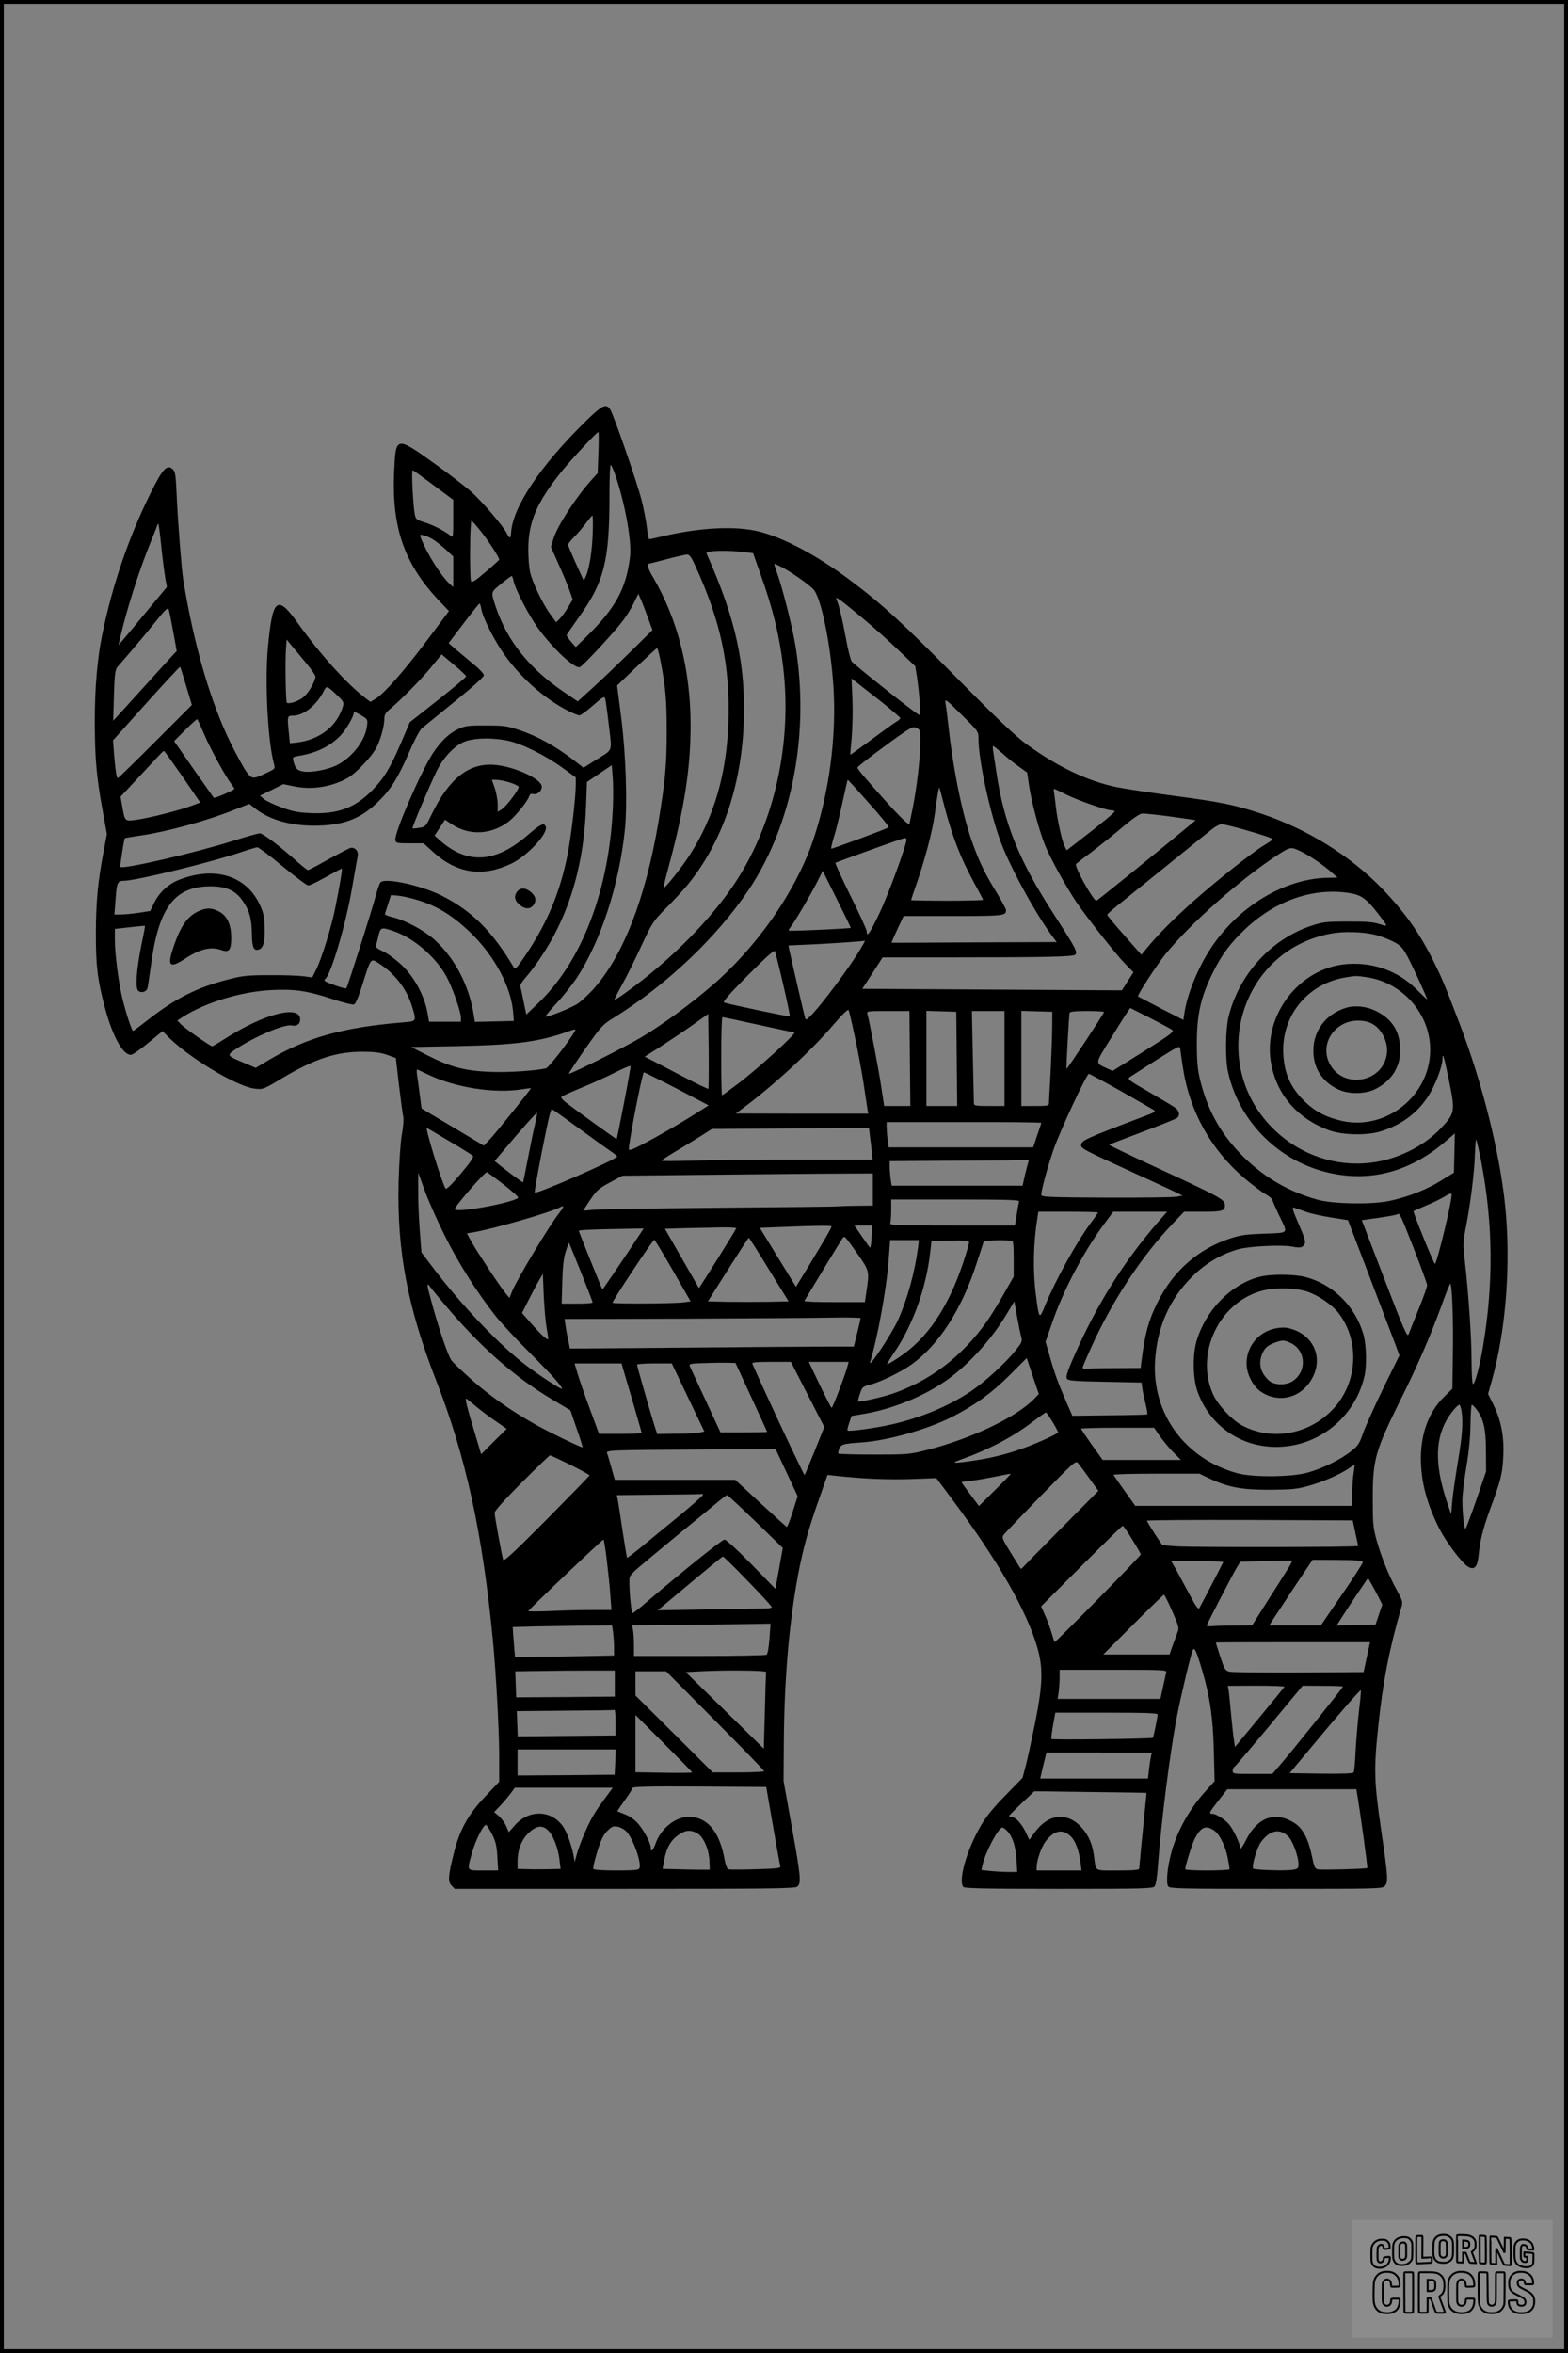
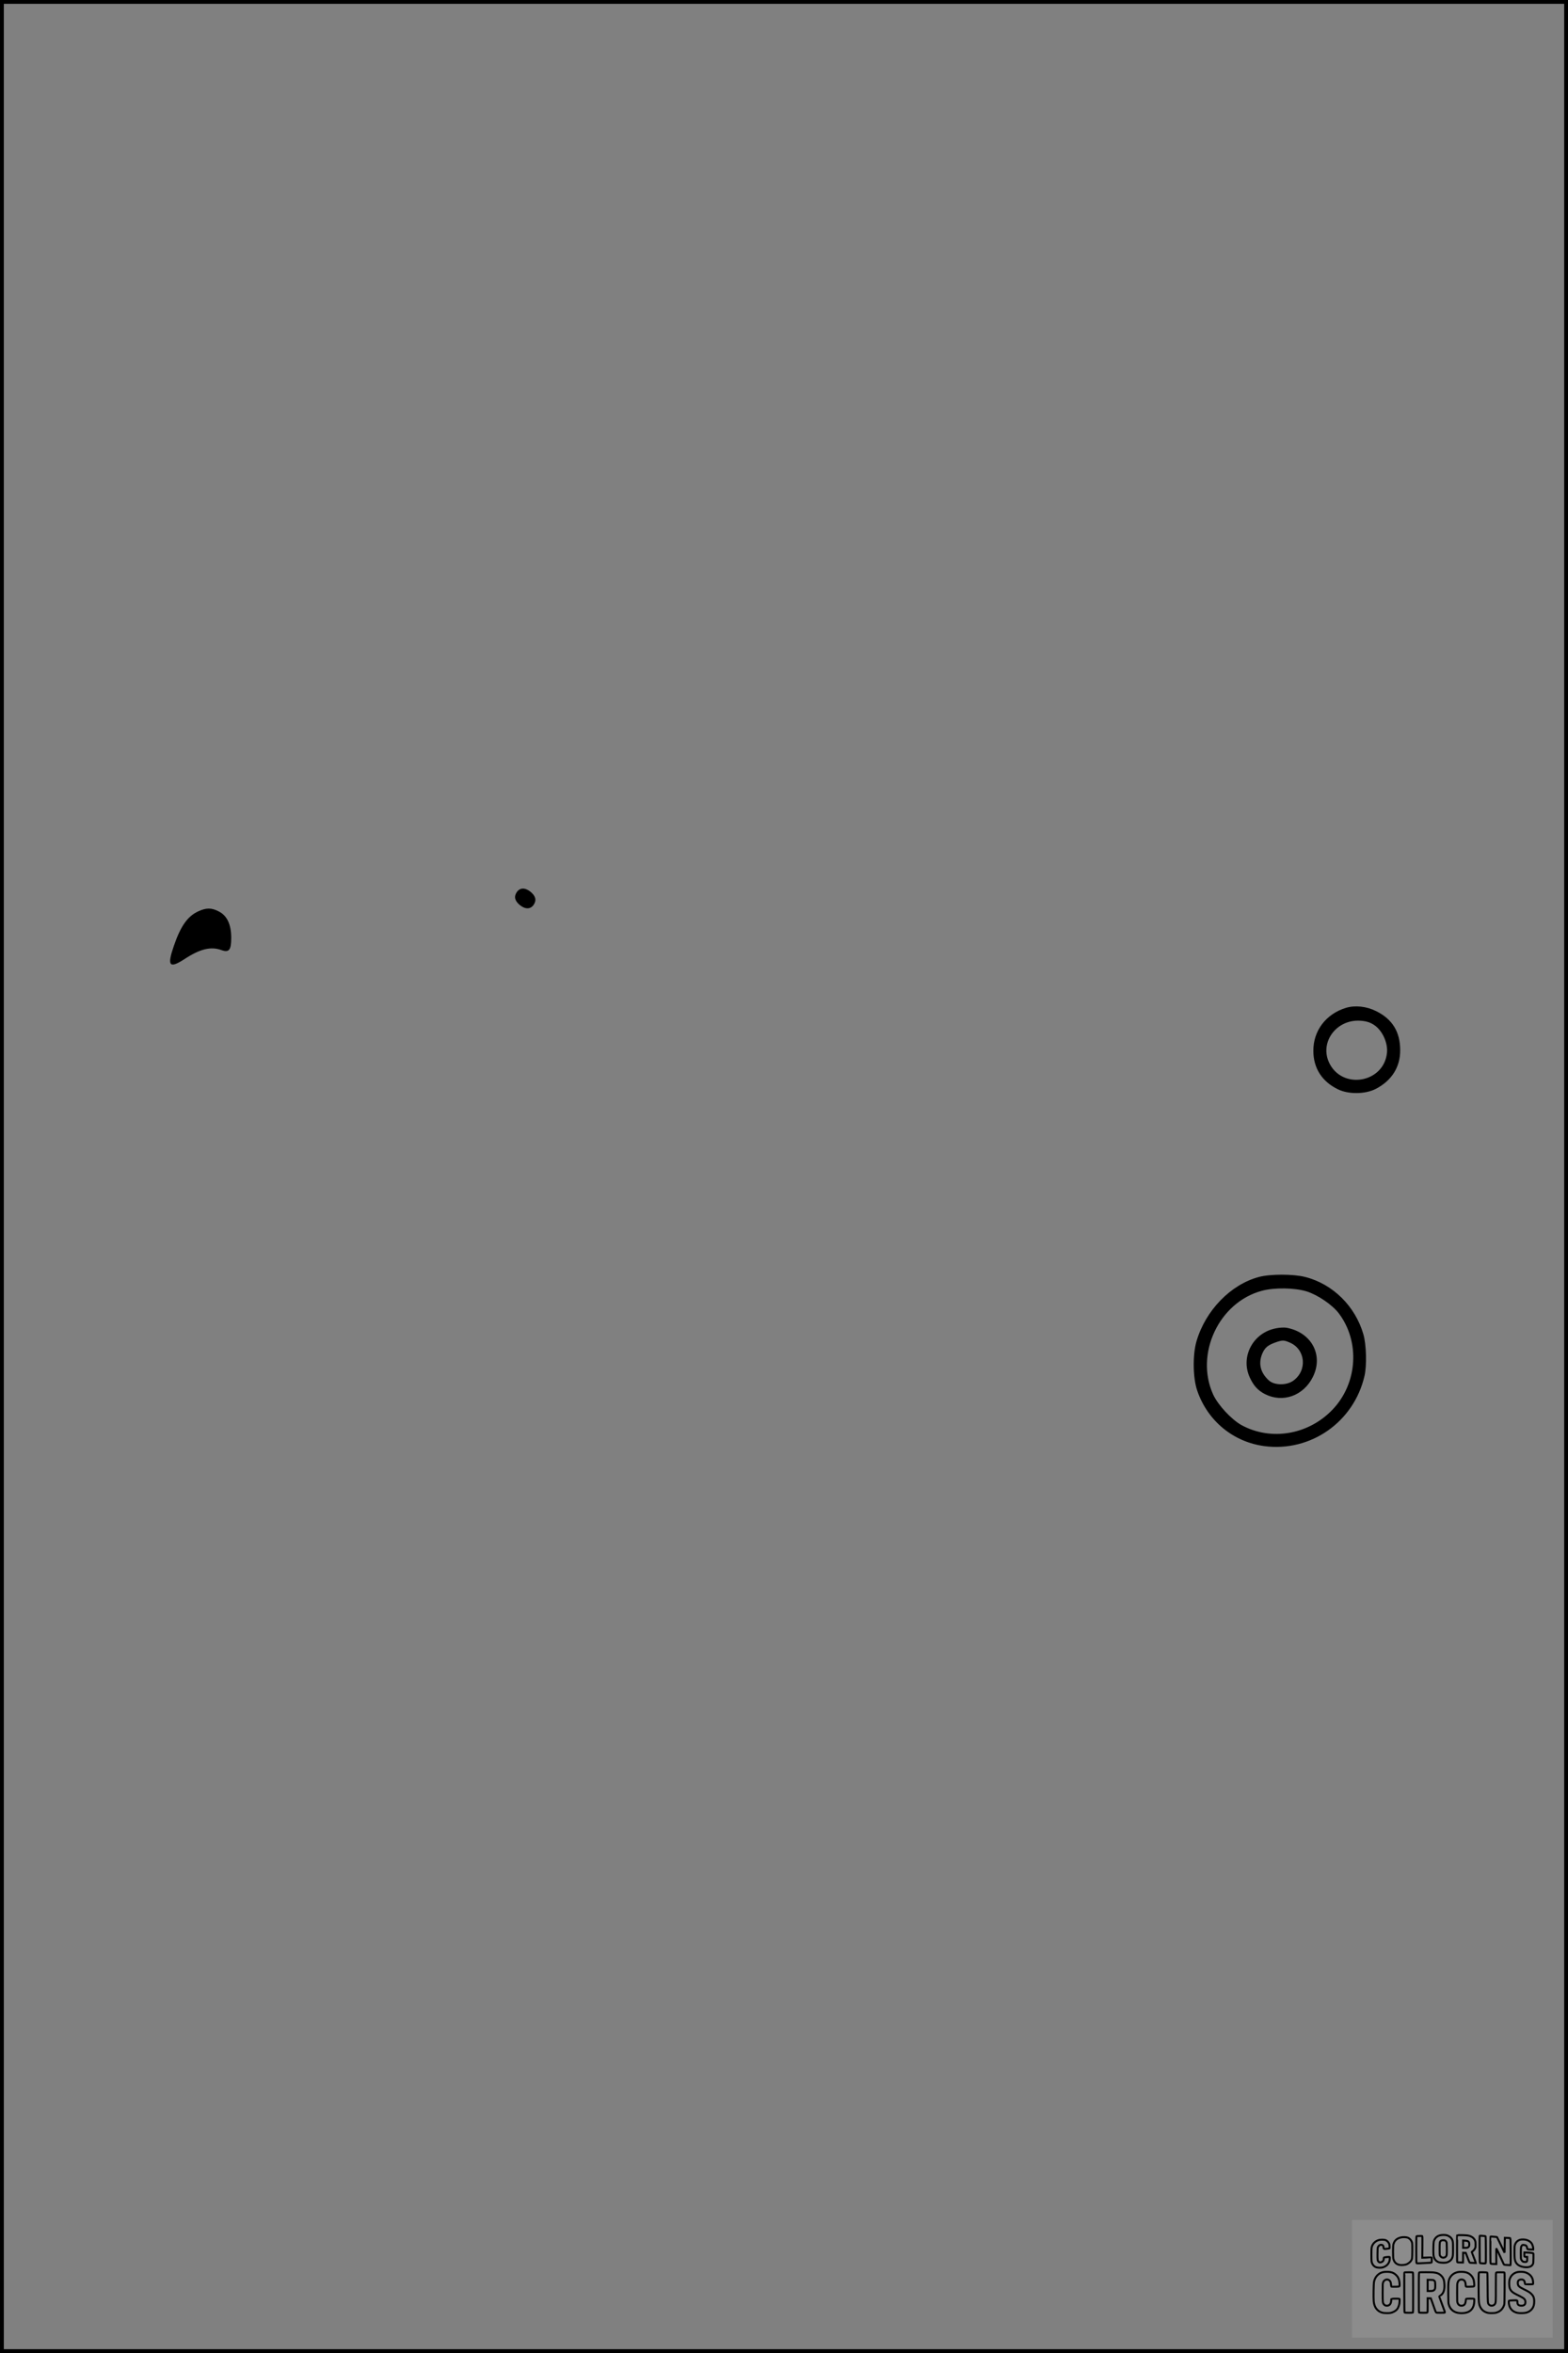
<svg xmlns="http://www.w3.org/2000/svg" version="1.0" width="1024pt" height="1536pt" viewBox="0 0 1024 1536" preserveAspectRatio="xMidYMid meet">
  <rect x="0" y="0" width="1024" height="1536" fill="#808080" stroke="none" />
  <g transform="translate(0.00 0.00) scale(1)">
    <g transform="translate(0,1536) scale(0.1,-0.1)" fill="#000000" stroke="none">
-       <path d="M3823 12608 c-293 -287 -473 -556 -485 -721 -2 -43 -10 -47 -26 -13 -22 48 -172 223 -244 284 -41 35 -137 108 -214 164 -270 194 -269 194 -280 -38 -17 -366 65 -603 291 -843 l67 -70 -146 -195 c-153 -203 -274 -340 -332 -377 l-35 -21 -33 25 c-122 93 -299 290 -443 492 -134 187 -164 160 -194 -168 -20 -224 0 -607 40 -754 9 -31 8 -32 -45 -57 -92 -44 -98 -44 -135 6 -17 23 -64 109 -104 190 -131 267 -240 641 -309 1068 -10 61 -35 380 -42 542 -6 137 -9 160 -26 175 -37 34 -66 3 -145 -157 -143 -288 -250 -601 -317 -930 -31 -154 -47 -343 -47 -555 0 -242 11 -367 51 -585 l28 -155 -19 -100 c-40 -208 -52 -337 -53 -545 0 -218 10 -302 59 -488 52 -195 125 -323 177 -306 12 4 63 40 111 80 l89 73 22 -23 c131 -140 462 -341 582 -353 51 -6 56 -4 174 67 214 128 357 175 530 174 79 0 118 -6 160 -21 l55 -20 21 -181 c12 -100 25 -193 28 -206 3 -14 -1 -65 -10 -113 -9 -53 -17 -176 -21 -308 -11 -450 58 -817 245 -1296 195 -500 303 -994 371 -1699 20 -205 41 -587 41 -753 l0 -168 -93 -98 c-110 -116 -164 -214 -202 -363 -39 -154 -41 -192 -16 -217 l21 -21 1108 0 c942 0 1111 2 1128 14 28 21 24 66 -37 401 l-52 290 2 265 c3 399 34 759 91 1070 34 181 69 308 142 514 l52 148 56 -6 c170 -19 334 -26 485 -21 l170 6 109 -146 c295 -396 482 -722 550 -959 39 -134 36 -240 -13 -487 -22 -108 -49 -234 -61 -280 l-22 -84 -112 -115 c-77 -78 -128 -141 -159 -195 -94 -159 -152 -366 -115 -403 9 -9 161 -12 624 -12 542 0 613 2 624 16 8 9 17 61 21 125 22 294 80 754 125 984 28 145 92 412 104 434 11 20 23 -5 60 -130 51 -172 72 -312 77 -530 l5 -196 -54 -60 c-108 -118 -187 -257 -228 -404 -27 -99 -37 -204 -20 -224 11 -13 97 -15 705 -15 658 0 693 1 708 18 24 26 22 57 -23 364 -46 317 -49 395 -20 671 30 292 72 510 151 782 11 39 10 44 -29 115 -54 99 -96 203 -130 319 -25 89 -27 110 -27 281 0 253 16 309 180 640 112 224 195 416 267 612 29 82 56 148 59 148 12 0 21 -239 17 -465 l-3 -220 -56 -55 c-97 -96 -149 -234 -150 -397 0 -155 39 -302 124 -468 45 -86 142 -214 181 -240 41 -27 63 -7 71 62 11 110 28 178 75 308 73 197 81 231 87 345 7 131 -13 235 -63 338 l-36 73 26 92 c92 332 124 762 85 1142 -36 345 -149 797 -298 1185 -100 261 -115 296 -169 405 -93 186 -187 319 -336 474 -209 216 -491 390 -791 490 -171 57 -265 76 -570 116 -148 20 -315 45 -370 56 -190 39 -385 131 -590 280 -75 55 -185 159 -445 422 -364 369 -493 488 -705 647 -216 163 -440 282 -602 321 -152 37 -382 25 -621 -31 -46 -11 -87 -20 -92 -20 -4 0 -11 33 -15 73 -4 39 -20 122 -35 182 -32 123 -182 556 -205 592 -27 41 -52 29 -162 -79z m85 -202 l-5 -135 -39 -43 c-98 -107 -227 -305 -250 -386 l-16 -53 52 -117 c29 -64 61 -141 71 -171 l19 -55 -32 -53 c-18 -30 -43 -63 -55 -75 l-21 -20 -36 49 c-50 66 -122 217 -135 281 -6 29 -11 94 -11 144 0 182 55 309 224 518 60 74 224 250 234 250 2 0 3 -61 0 -134z m116 -164 c61 -184 103 -424 90 -520 -26 -210 -96 -334 -293 -527 l-61 -59 -30 34 c-16 19 -29 38 -30 42 0 4 37 58 81 120 163 226 199 366 199 781 0 130 4 216 9 212 5 -3 21 -40 35 -83z m-1193 -49 l129 -96 0 -125 c0 -118 -1 -124 -17 -110 -34 29 -114 71 -171 88 -54 17 -57 20 -64 56 -11 64 -22 284 -13 284 4 0 65 -44 136 -97z m1040 -306 c-3 -114 -21 -234 -44 -287 -13 -31 -15 -33 -22 -15 -5 11 -28 62 -52 114 -23 52 -43 99 -43 105 0 7 18 29 39 50 22 21 56 62 78 91 21 29 40 51 42 49 3 -3 4 -51 2 -107z m-724 -4 c55 -72 113 -162 113 -176 0 -3 -40 -40 -89 -81 -69 -59 -90 -72 -95 -60 -10 25 -7 394 3 394 5 0 35 -35 68 -77z m-2093 -98 c9 -83 21 -174 26 -203 l10 -54 -157 -189 c-85 -104 -157 -189 -158 -189 -2 0 12 60 31 133 43 165 112 376 175 531 27 66 49 122 49 125 0 2 2 2 4 0 3 -2 12 -72 20 -154z m1776 52 c19 -12 56 -41 83 -66 l47 -44 0 -100 0 -100 -26 24 c-55 51 -149 201 -185 296 -9 24 -8 25 18 18 16 -3 44 -16 63 -28z m2046 -83 l42 -5 45 -127 c85 -236 128 -413 152 -620 58 -493 -57 -1010 -309 -1397 -158 -242 -425 -512 -710 -718 -43 -32 -81 -56 -83 -54 -2 2 20 46 49 98 29 52 86 166 126 253 72 154 77 162 160 246 48 48 113 118 144 156 222 272 349 639 365 1054 14 380 -51 677 -243 1107 -9 19 135 24 262 7z m-333 -93 c165 -361 225 -645 214 -1011 -11 -342 -93 -624 -255 -875 -47 -74 -162 -218 -169 -212 -2 2 15 71 37 152 100 372 140 631 140 911 0 359 -84 691 -245 965 -34 58 -43 89 -27 89 4 1 57 14 117 30 61 16 119 29 131 30 17 0 29 -16 57 -79z m560 -2 c59 -30 178 -113 209 -146 49 -52 111 -348 130 -624 23 -336 -27 -711 -137 -1029 -115 -328 -364 -684 -655 -934 -147 -126 -325 -256 -461 -337 -116 -69 -467 -245 -474 -238 -2 2 46 75 106 161 105 149 114 159 187 204 347 215 675 527 884 839 284 427 397 1022 302 1595 -20 118 -84 372 -117 463 -13 37 -23 67 -20 67 2 0 23 -10 46 -21z m-1749 -91 c11 -57 102 -231 165 -316 101 -136 235 -259 268 -247 20 8 214 216 277 298 22 28 55 80 73 116 l32 65 20 -46 c10 -24 31 -78 45 -118 l27 -73 -143 -141 c-79 -78 -189 -183 -244 -233 l-101 -92 -94 64 c-224 152 -369 335 -442 555 -32 98 -33 93 36 149 34 28 65 50 68 51 4 0 9 -15 13 -32z m2286 -249 c63 -52 165 -143 226 -202 l111 -106 11 -68 c6 -37 14 -110 18 -162 6 -79 5 -93 -7 -86 -44 26 -415 321 -437 347 -7 9 -24 75 -37 147 -24 129 -45 217 -61 255 -7 18 -4 17 27 -4 19 -14 86 -68 149 -121z m-2497 67 c8 -52 71 -179 134 -275 111 -165 272 -310 440 -395 29 -14 59 -26 67 -26 8 0 48 29 88 64 61 54 74 62 80 47 3 -10 14 -89 24 -175 21 -182 32 -154 -93 -232 l-72 -46 -78 60 c-112 84 -224 146 -333 183 -87 30 -106 33 -225 33 -115 1 -136 -2 -180 -22 -63 -29 -116 -80 -170 -162 -78 -121 -250 -517 -243 -562 3 -22 7 -23 94 -23 l90 0 64 -58 c155 -140 322 -164 509 -75 105 50 242 198 225 242 -11 28 -34 17 -116 -54 -211 -183 -393 -195 -572 -39 l-38 34 34 52 34 52 45 -30 c116 -77 263 -68 376 22 44 36 118 128 129 161 4 14 12 18 25 15 30 -8 63 25 56 54 -13 50 -183 126 -307 136 -167 14 -297 -88 -411 -323 -38 -79 -41 -82 -81 -88 -22 -4 -42 -5 -44 -3 -5 4 107 269 157 372 48 98 127 178 198 199 68 20 174 20 266 1 92 -19 248 -97 357 -176 l88 -64 0 -48 c0 -84 -30 -338 -55 -463 -48 -238 -129 -432 -262 -633 -66 -99 -78 -112 -87 -97 -142 238 -274 370 -473 470 -137 68 -373 119 -399 85 -6 -8 -18 -43 -28 -79 -26 -99 -187 -604 -194 -611 -4 -4 -40 6 -80 21 -61 22 -71 28 -58 39 39 32 135 359 176 599 17 97 33 189 36 203 7 34 -20 62 -50 53 -11 -4 -76 -38 -144 -75 -67 -38 -126 -69 -130 -69 -5 0 -33 22 -63 48 -124 111 -232 192 -252 192 -12 0 -85 -21 -162 -45 -245 -79 -732 -192 -749 -174 -4 4 24 181 29 187 1 1 49 10 106 18 171 25 430 96 605 166 l102 40 44 -34 c91 -70 226 -108 378 -108 185 0 298 41 410 147 88 83 135 156 210 328 33 77 71 149 84 160 13 11 110 90 215 175 119 96 191 161 191 172 0 10 -33 45 -77 80 -42 35 -94 78 -115 96 l-38 34 98 129 c53 70 100 128 103 129 4 0 9 -15 12 -34z m-2012 -149 l23 -127 -31 -33 c-16 -17 -92 -101 -169 -186 -76 -84 -156 -172 -177 -195 l-38 -41 5 164 c4 139 8 168 23 187 10 12 49 57 87 101 37 43 107 126 155 186 68 85 87 104 92 90 4 -10 17 -75 30 -146z m872 -210 c31 -38 57 -76 57 -83 0 -29 -43 -105 -76 -133 -31 -28 -98 -50 -111 -38 -7 8 -11 254 -6 342 l5 70 37 -45 c20 -24 62 -75 94 -113z m2310 21 c33 -168 41 -258 41 -458 0 -224 -10 -331 -54 -596 -86 -506 -233 -881 -431 -1098 -29 -31 -72 -71 -95 -87 -41 -28 -203 -93 -212 -85 -2 2 31 42 74 88 42 45 101 120 131 165 158 242 277 609 314 968 17 175 6 503 -26 745 l-25 195 127 122 c71 67 131 122 134 122 4 1 13 -36 22 -81z m-1269 -103 c0 -6 -83 -75 -184 -155 l-184 -145 -56 -132 c-74 -171 -111 -232 -190 -313 -112 -114 -225 -156 -404 -148 -82 4 -117 11 -189 38 -49 18 -100 42 -114 54 l-25 22 76 37 76 38 74 -15 c115 -24 248 -2 351 58 50 30 143 127 178 186 29 50 57 147 57 198 0 25 8 39 33 60 68 56 208 197 273 277 l68 83 80 -67 c44 -37 80 -71 80 -76z m-1828 -64 l37 -123 -239 -239 c-131 -131 -242 -239 -245 -239 -8 0 -16 54 -25 166 l-6 81 217 242 c120 133 219 240 221 238 2 -1 20 -58 40 -126z m4547 -108 c64 -52 117 -97 117 -101 0 -4 -12 -15 -27 -24 -16 -9 -89 -62 -163 -117 -74 -55 -136 -99 -137 -98 -1 2 3 52 9 112 5 61 8 172 5 248 l-6 138 42 -33 c23 -18 95 -74 160 -125z m-3557 44 c36 -34 41 -43 34 -66 -37 -130 -151 -220 -301 -238 l-46 -5 -6 62 c-12 114 -12 118 26 118 70 0 154 68 201 160 19 38 20 38 92 -31z m4184 -280 c0 -138 75 -484 145 -672 63 -170 234 -480 341 -622 l25 -33 -538 -2 c-296 -2 -539 -3 -541 -2 -1 0 16 40 38 87 l41 87 322 0 c330 0 347 2 347 38 0 8 -27 58 -59 111 -75 122 -110 192 -154 311 -67 180 -128 468 -162 770 -8 74 -18 149 -21 165 -5 26 8 16 105 -80 111 -110 111 -110 111 -158z m-3993 86 c-10 -94 -95 -206 -195 -257 -61 -31 -173 -52 -224 -42 -38 7 -50 20 -62 68 -6 25 -3 27 31 33 116 18 206 61 275 132 37 38 88 125 88 149 0 9 15 5 46 -14 44 -26 46 -28 41 -69z m-1062 -60 c41 -96 139 -274 176 -322 11 -13 19 -27 19 -31 0 -8 -130 -64 -134 -58 -2 2 -60 85 -131 186 l-128 184 73 73 c41 41 76 72 78 70 3 -2 24 -48 47 -102z m4675 -50 c0 -100 -23 -297 -50 -430 -11 -52 -20 -97 -20 -99 0 -18 -56 35 -162 153 -145 162 -178 202 -178 213 0 8 210 166 309 233 46 30 57 34 77 25 23 -11 24 -16 24 -95z m534 -69 c28 -26 76 -65 108 -87 l56 -40 11 -77 c17 -116 67 -302 106 -399 36 -87 137 -270 205 -371 66 -97 260 -343 317 -401 l55 -56 -38 -59 c-20 -32 -37 -59 -38 -59 -1 0 -382 2 -848 5 l-847 5 67 103 66 102 391 0 c681 0 853 4 867 18 17 17 0 47 -142 267 -226 348 -325 593 -374 930 -9 61 -19 122 -21 138 -2 15 -2 27 1 27 3 0 29 -21 58 -46z m-5352 -154 l116 -169 -54 -20 c-78 -30 -267 -78 -353 -91 -87 -13 -85 -15 -102 82 l-12 67 96 103 c53 57 116 124 139 149 24 26 45 47 48 47 3 1 57 -75 122 -168z m2811 -185 c-21 -549 -202 -1024 -494 -1299 l-72 -69 -18 86 c-9 48 -19 92 -22 99 -2 7 16 35 40 62 60 68 146 198 198 303 118 236 181 501 192 808 l6 160 81 55 81 55 6 -75 c4 -41 4 -124 2 -185z m-674 147 c30 -10 56 -22 58 -28 5 -15 -78 -126 -110 -147 l-27 -17 0 50 c0 28 -9 75 -19 105 l-19 55 31 -1 c18 0 56 -8 86 -17z m2345 -134 c75 -83 133 -155 129 -159 -8 -8 -360 -139 -374 -139 -4 0 4 33 16 73 13 40 38 141 56 225 18 84 34 152 35 152 1 0 64 -68 138 -152z m491 -13 c54 -208 109 -348 196 -507 32 -59 59 -109 59 -112 0 -3 -106 -6 -235 -6 -129 0 -235 2 -235 4 0 3 13 42 29 88 59 167 111 362 126 476 18 135 27 181 31 167 2 -5 15 -55 29 -110z m796 69 c78 -39 264 -104 298 -104 11 0 21 -3 20 -7 0 -8 -88 -80 -238 -196 l-75 -58 -13 26 c-17 31 -49 177 -58 260 -3 33 -9 72 -11 88 -3 15 -3 27 0 27 4 0 38 -16 77 -36z m687 -145 c89 -12 161 -23 160 -24 -236 -196 -642 -525 -648 -525 -21 0 -147 227 -133 240 4 4 53 42 108 83 55 42 145 114 200 161 64 54 109 85 125 85 14 1 98 -8 188 -20z m474 -84 c143 -41 188 -57 188 -65 0 -3 -25 -20 -55 -38 -77 -46 -305 -227 -460 -364 -130 -116 -225 -211 -301 -302 l-40 -49 -112 127 c-62 70 -112 130 -111 134 0 4 26 28 57 53 31 25 176 142 322 260 146 118 283 229 305 246 22 18 50 32 62 33 12 0 77 -16 145 -35z m-2202 -65 c0 -37 -122 -368 -177 -482 -64 -134 -83 -160 -83 -118 0 11 -48 116 -106 232 -58 117 -102 214 -98 216 133 50 442 161 452 161 6 1 12 -4 12 -9z m-4075 -175 c83 -68 158 -125 168 -125 11 0 63 25 116 55 54 30 100 55 103 55 5 0 -9 -89 -43 -258 -24 -121 -90 -336 -126 -405 l-24 -48 -57 8 c-31 4 -131 8 -222 7 -146 0 -177 -4 -270 -28 -203 -52 -347 -125 -523 -263 -51 -40 -95 -73 -98 -73 -8 0 -45 111 -68 205 -26 103 -51 296 -51 389 l0 72 98 11 c53 6 98 10 99 9 1 -1 -9 -56 -23 -121 -33 -165 -42 -286 -21 -303 21 -18 56 -6 61 21 3 12 12 78 22 147 50 377 154 514 389 514 104 0 165 -28 212 -98 43 -63 56 -113 58 -215 1 -89 13 -112 49 -98 27 11 38 57 34 148 -3 72 -9 97 -36 152 -89 181 -289 242 -516 156 -74 -27 -134 -82 -169 -152 l-26 -54 -76 -12 c-42 -6 -94 -11 -117 -11 l-41 0 8 103 c7 104 13 117 52 117 80 0 581 123 773 189 47 16 92 29 100 30 8 0 83 -55 165 -124z m6660 92 c54 -27 141 -87 190 -131 l40 -35 -56 -1 c-286 -2 -593 -186 -775 -465 -82 -126 -151 -296 -169 -417 l-7 -46 -147 75 c-80 42 -147 77 -149 78 -8 6 124 208 178 275 167 205 488 488 734 649 85 55 87 55 161 18z m-2949 -494 c-4 -5 -399 -23 -404 -18 -3 2 2 13 10 22 23 27 130 208 173 293 l38 75 92 -185 c51 -102 92 -186 91 -187z m3263 226 c74 -13 107 -38 185 -139 63 -82 63 -81 4 -62 -41 13 -88 17 -208 16 -141 0 -162 -3 -235 -27 -265 -88 -474 -318 -542 -595 -20 -83 -22 -273 -4 -357 69 -317 319 -574 636 -655 277 -71 541 -6 773 189 l73 62 -3 -128 -3 -128 -83 -51 c-89 -57 -213 -106 -332 -132 -114 -26 -369 -22 -474 6 -188 52 -349 145 -487 282 -139 138 -226 288 -276 478 -21 82 -26 121 -27 247 -1 199 24 315 107 480 56 114 113 189 210 281 200 188 449 273 686 233z m-6104 -41 c132 -38 235 -100 352 -211 163 -155 275 -365 285 -537 l3 -45 -127 -3 -127 -3 -6 38 c-29 195 -123 376 -257 498 -69 62 -192 128 -276 148 -29 6 -51 16 -48 22 2 5 11 35 21 66 l18 56 46 -4 c25 -2 77 -14 116 -25z m-143 -207 c129 -44 271 -166 342 -293 39 -70 96 -232 96 -272 l0 -26 -104 0 -104 0 -12 67 c-21 107 -87 229 -168 304 -37 35 -91 75 -120 88 -39 18 -51 29 -47 40 4 9 11 37 17 64 13 54 19 56 100 28z m6408 -23 c29 -7 80 -26 113 -42 55 -28 64 -38 99 -101 32 -60 128 -268 128 -279 0 -2 -31 27 -69 65 -119 119 -279 178 -451 166 -320 -22 -564 -348 -496 -665 41 -197 173 -345 374 -420 87 -32 244 -36 337 -8 131 40 237 116 308 224 47 69 97 199 97 248 0 50 10 19 40 -127 45 -219 44 -224 -54 -328 -111 -116 -284 -201 -454 -221 -225 -28 -454 49 -622 207 -451 424 -242 1174 359 1288 83 16 205 13 291 -7z m-3356 -85 c-67 -117 -271 -390 -337 -451 -23 -22 -25 -22 -30 -5 -7 23 -93 398 -102 439 l-6 32 158 7 c142 7 333 20 341 24 2 0 -8 -20 -24 -46z m-509 -241 c26 -112 45 -205 43 -207 -4 -4 -384 76 -429 90 -12 4 32 54 155 178 122 123 173 168 177 157 3 -8 28 -106 54 -218z m-2630 132 c97 -65 172 -163 205 -272 31 -100 32 -99 -57 -106 -395 -33 -627 -98 -876 -245 l-87 -52 -73 31 c-118 49 -119 50 -56 92 126 83 315 163 363 154 34 -7 56 8 56 39 0 98 -235 38 -491 -126 -42 -27 -79 -49 -83 -49 -13 0 -181 118 -205 144 l-23 24 38 25 c151 95 381 164 579 174 150 7 233 -5 396 -59 69 -23 133 -39 141 -35 10 3 31 53 53 124 60 189 53 181 120 137z m6445 -84 c234 -37 411 -242 410 -475 -1 -296 -285 -525 -574 -463 -106 24 -181 63 -252 134 -93 93 -133 192 -134 330 -1 236 168 434 405 473 70 12 72 12 145 1z m-3347 -390 c20 -91 45 -228 57 -305 11 -77 23 -152 25 -167 l5 -28 -433 0 -432 1 30 22 c207 152 461 385 610 560 55 64 93 101 97 93 3 -6 22 -85 41 -176z m2070 48 c17 -13 1 -25 -184 -142 l-203 -127 -35 16 c-81 37 -82 27 20 191 50 82 100 161 111 176 l19 28 127 -64 c70 -36 135 -71 145 -78z m-1711 -188 l3 -310 -86 0 -85 0 -18 118 c-15 105 -79 441 -92 485 -5 16 6 17 135 17 l140 0 3 -310z m306 -2 l3 -308 -100 0 -101 0 0 310 0 311 98 -3 97 -3 3 -307z m312 2 l0 -310 -100 0 c-88 0 -100 2 -100 18 0 9 -3 149 -7 310 l-6 292 107 0 106 0 0 -310z m311 185 c-1 -66 -6 -196 -11 -290 -5 -93 -10 -178 -10 -187 0 -16 -11 -18 -90 -18 l-90 0 0 311 0 310 101 -3 101 -3 -1 -120z m339 118 c0 -8 -242 -375 -245 -371 -3 6 16 354 20 366 3 8 35 12 115 12 60 0 110 -3 110 -7z m-2584 -501 c-3 -2 -74 32 -158 76 -84 44 -177 92 -205 107 l-53 27 98 62 c53 34 147 97 207 139 l110 78 3 -242 c1 -133 0 -244 -2 -247z m327 418 c125 -27 231 -50 234 -50 22 0 -240 -239 -368 -335 -54 -41 -101 -75 -104 -75 -3 0 -5 115 -5 255 0 140 3 255 8 255 4 0 110 -22 235 -50z m-1199 -42 c-45 -76 -171 -238 -189 -242 -65 -16 -246 -28 -365 -23 -164 6 -262 32 -413 110 l-102 52 315 6 c371 8 519 28 706 94 49 18 57 18 48 3z m3972 -243 c44 -284 186 -536 405 -720 48 -40 108 -86 133 -100 26 -15 46 -32 46 -38 0 -6 18 -47 39 -92 65 -134 74 -121 -91 -128 -117 -4 -157 -9 -223 -31 -209 -68 -372 -211 -475 -416 -59 -117 -84 -210 -105 -382 l-6 -48 -167 -1 c-92 0 -177 -2 -189 -3 -13 -2 -23 1 -23 6 0 5 25 64 56 132 136 302 327 593 533 809 l74 77 122 0 c132 0 150 6 143 52 -4 29 -54 56 -451 239 -169 78 -306 144 -304 146 2 2 100 40 218 84 117 44 219 85 226 91 20 16 15 45 -10 65 -13 10 -90 56 -171 103 -141 81 -146 86 -126 100 12 8 90 58 173 111 148 93 152 95 155 70 1 -14 9 -71 18 -126z m-3651 -225 c-25 -128 -46 -234 -48 -236 -2 -2 -263 186 -335 242 -19 15 -30 30 -25 34 4 5 64 32 132 60 69 28 168 73 220 100 53 26 97 45 99 41 1 -4 -18 -113 -43 -241z m-1275 183 c178 -84 435 -124 615 -93 28 4 51 7 52 6 3 -3 -219 -280 -264 -329 l-43 -46 -202 121 c-112 66 -204 121 -205 122 0 0 -6 42 -12 91 -6 50 -14 107 -18 129 -3 22 -2 37 3 34 5 -2 38 -18 74 -35z m1622 -91 l206 -108 -121 -76 c-128 -80 -347 -202 -383 -212 -20 -6 -20 -4 -14 36 26 168 87 468 95 468 5 -1 103 -49 217 -108z m2895 -13 c109 -62 206 -118 216 -124 16 -11 10 -16 -55 -40 -398 -151 -417 -160 -418 -192 0 -20 29 -35 320 -168 151 -69 290 -133 309 -143 l34 -17 -39 -7 c-21 -4 -229 -7 -461 -6 -371 2 -423 4 -423 18 0 31 40 179 80 295 41 119 216 495 231 495 4 0 97 -50 206 -111z m-3517 -259 c80 -59 164 -119 188 -135 23 -15 42 -31 42 -35 0 -17 -526 -247 -538 -235 -6 5 83 461 99 513 l11 33 26 -17 c15 -10 92 -66 172 -124z m-309 29 c-11 -46 -31 -147 -46 -224 -15 -77 -28 -141 -29 -143 -3 -2 -74 50 -144 105 l-42 34 57 67 c122 145 217 251 220 248 2 -2 -5 -41 -16 -87z m3309 21 c0 -3 -12 -40 -27 -82 l-26 -78 -472 0 -472 0 -7 53 c-3 28 -6 66 -6 82 l0 30 505 0 c278 1 505 -2 505 -5z m-3865 -120 c77 -45 145 -88 152 -94 9 -8 -10 -37 -79 -119 -63 -75 -94 -104 -99 -95 -28 50 -136 403 -121 395 4 -2 70 -41 147 -87z m2746 35 c4 -27 9 -74 12 -102 l6 -53 -497 0 c-273 0 -584 -3 -689 -7 -106 -3 -193 -3 -193 0 0 3 37 28 83 55 45 27 119 72 164 100 l82 52 283 2 c156 2 386 3 513 3 l230 0 6 -50z m3993 -172 c77 -405 80 -793 10 -1208 -20 -122 -54 -246 -65 -239 -5 3 -9 71 -9 152 0 149 -20 443 -44 652 -12 109 -12 121 9 230 29 149 54 351 57 468 2 50 5 92 8 92 3 0 18 -66 34 -147z m-2959 0 c-3 -10 -13 -48 -22 -85 l-15 -68 -428 0 -427 0 -7 46 c-3 26 -6 62 -6 80 l0 34 438 3 c240 1 445 3 456 5 14 1 16 -2 11 -15z m-3425 -146 c56 -44 98 -82 94 -86 -40 -35 -414 -102 -414 -74 0 19 198 246 210 241 5 -2 54 -38 110 -81z m-391 -322 c91 -185 216 -382 337 -535 37 -47 140 -157 228 -245 139 -139 206 -214 206 -230 0 -10 -139 80 -230 149 -175 131 -430 399 -620 651 l-68 90 -11 147 c-6 81 -11 198 -10 260 l0 113 40 -110 c21 -60 79 -191 128 -290z m2801 290 l0 -105 -92 -1 c-51 0 -111 -2 -133 -4 -22 -2 -373 -6 -780 -9 -407 -4 -773 -9 -814 -13 l-73 -6 46 70 c42 62 55 74 129 114 l82 44 465 5 c256 3 624 6 818 8 l352 2 0 -105z m3780 -35 c0 -51 -97 -450 -109 -450 -8 0 -145 339 -140 344 2 2 38 18 79 35 41 17 93 42 115 55 45 27 55 30 55 16z m-2825 -42 c-2 -7 -9 -46 -15 -85 l-12 -73 -410 0 c-370 0 -410 2 -404 16 3 9 6 47 6 85 l0 69 420 0 c331 0 419 -3 415 -12z m-3002 -75 c-70 -89 -277 -434 -309 -513 l-17 -43 -24 29 c-36 43 -186 270 -223 336 l-31 57 38 6 c128 21 514 132 572 165 27 15 25 2 -6 -37z m4880 5 c31 -11 105 -27 163 -36 l107 -17 147 -385 c81 -212 156 -410 168 -441 l21 -57 -105 -213 c-57 -118 -117 -250 -132 -293 -24 -69 -33 -84 -77 -118 -65 -53 -186 -113 -282 -140 -104 -31 -361 -33 -463 -5 -341 94 -557 388 -537 732 13 220 94 404 242 551 87 87 192 149 305 180 69 19 279 29 345 17 58 -11 72 -8 85 17 7 13 0 40 -29 106 -54 126 -58 139 -35 129 11 -4 45 -16 77 -27z m-1363 -3 c0 -3 -20 -33 -45 -66 -97 -131 -231 -374 -301 -543 -37 -91 -38 -90 -59 71 -21 157 -17 342 11 511 l5 32 194 0 c107 0 195 -2 195 -5z m398 -56 c-233 -268 -410 -551 -563 -903 -35 -81 -45 -114 -38 -125 9 -14 47 -17 249 -21 l239 -5 6 -45 c4 -25 14 -71 22 -102 8 -32 12 -60 9 -61 -4 -2 -115 -5 -248 -6 l-241 -3 -41 94 c-52 120 -75 182 -107 296 l-27 93 42 121 c73 214 205 464 339 646 l61 82 176 0 176 0 -54 -61z m1666 -182 c47 -121 86 -227 86 -237 0 -10 -25 -81 -56 -157 -31 -76 -60 -149 -65 -163 -9 -21 -30 26 -158 360 l-148 385 114 16 c62 9 117 19 120 23 12 12 21 -7 107 -227z m-3804 147 c0 -10 -34 -68 -142 -247 l-90 -147 -118 192 -118 193 126 5 c249 10 342 11 342 4z m262 -70 c-2 -42 -7 -72 -11 -68 -5 5 -29 39 -55 77 l-46 67 57 0 58 0 -3 -76z m-884 58 c-7 -18 -241 -392 -244 -390 -1 2 -52 90 -112 195 l-110 192 136 4 c75 1 181 4 235 5 54 1 97 -2 95 -6z m-623 -29 c-93 -142 -249 -373 -251 -370 -4 3 -154 377 -154 382 0 6 84 10 264 13 l159 3 -18 -28z m1415 -138 c77 -110 78 -113 59 -240 l-11 -75 -200 0 c-109 0 -197 3 -195 8 33 56 242 400 250 410 13 16 13 16 97 -103z m-578 -103 l128 -207 -136 -3 c-74 -1 -193 -1 -263 0 l-128 3 131 207 c72 114 133 208 136 208 3 0 62 -93 132 -208z m-627 -7 l115 -200 -42 -6 c-59 -9 -468 -11 -468 -3 0 14 265 414 273 411 4 -1 59 -92 122 -202z m1600 150 c-21 -161 -70 -338 -131 -473 -44 -95 -199 -329 -181 -271 45 143 105 467 119 648 l11 146 94 0 94 0 -6 -50z m295 -97 c-97 -293 -237 -499 -419 -618 -41 -28 -76 -48 -78 -46 -2 1 22 41 53 87 119 177 206 423 230 656 l7 62 121 3 c88 2 122 0 124 -9 2 -7 -15 -67 -38 -135z m318 143 c9 -1 12 -32 12 -118 l0 -116 -66 -116 c-36 -64 -86 -144 -110 -178 -163 -230 -372 -388 -622 -473 -70 -23 -211 -54 -218 -48 -2 3 3 25 12 50 14 43 19 47 62 58 69 17 205 83 276 134 176 126 325 356 422 654 25 75 46 142 48 147 3 8 117 12 184 6z m-2814 -206 c42 -104 76 -193 76 -197 0 -5 -45 -8 -101 -8 l-101 0 4 143 c3 104 9 157 23 199 10 32 20 57 21 55 1 -1 36 -87 78 -192z m-225 -359 c6 -33 11 -66 11 -75 0 -17 -46 25 -121 111 l-50 57 42 83 c23 46 53 103 68 128 l26 45 6 -145 c4 -80 12 -172 18 -204z m-670 154 c242 -287 458 -477 713 -629 l113 -67 41 -120 c23 -65 40 -120 39 -122 -4 -5 -228 103 -315 153 -152 85 -303 192 -414 292 -60 54 -118 109 -128 123 -22 30 -76 188 -124 359 -40 145 -41 156 -11 116 12 -16 51 -64 86 -105z m3770 -217 c8 -28 4 -37 -34 -85 -67 -84 -202 -208 -296 -271 -146 -97 -325 -172 -519 -216 -95 -22 -277 -47 -285 -39 -3 2 2 25 11 50 l15 45 77 13 c174 28 374 106 523 206 146 96 307 270 410 441 l53 88 18 -100 c10 -55 22 -114 27 -132z m-1049 122 c0 -4 -10 -48 -22 -96 l-22 -89 -155 0 c-86 0 -503 -3 -927 -7 l-772 -6 -11 54 c-7 30 -15 73 -18 96 l-6 43 784 2 c431 2 866 5 967 7 100 2 182 0 182 -4z m1135 -525 c-116 -121 -415 -263 -705 -336 -110 -28 -125 -29 -342 -29 -124 0 -229 3 -233 6 -3 4 0 18 6 33 13 28 26 32 144 40 172 12 429 84 593 167 150 77 259 156 377 274 l110 110 39 -117 40 -118 -29 -30z m-1849 10 c57 -124 104 -226 104 -227 0 -2 -69 -3 -152 -3 l-153 0 -97 209 c-54 115 -100 216 -104 224 -5 14 8 17 93 19 54 2 122 3 152 2 l54 -1 103 -223z m368 17 l109 -212 -62 -155 c-35 -85 -64 -156 -66 -158 -2 -3 -8 9 -108 218 -49 102 -221 475 -234 508 -4 9 24 12 123 12 l129 0 109 -213z m261 186 c-12 -50 -97 -273 -104 -273 -3 0 -38 68 -78 150 l-71 150 130 0 130 0 -7 -27z m-1467 -15 c5 -18 35 -119 66 -224 31 -105 56 -194 56 -198 0 -3 -63 -6 -139 -6 l-139 0 -60 163 c-33 89 -69 192 -80 230 l-20 67 154 0 153 0 9 -32z m425 -190 l107 -223 -31 -6 c-17 -4 -86 -8 -154 -8 l-123 -2 -16 48 c-23 71 -116 395 -116 405 0 4 51 8 113 8 l114 0 106 -222z m-1378 -64 c28 -23 82 -64 122 -91 l72 -50 -84 -83 -83 -83 -22 74 c-77 255 -88 299 -71 287 9 -7 39 -31 66 -54z m6429 -21 c12 -74 6 -162 -23 -334 -16 -96 -33 -213 -37 -259 l-7 -85 -19 55 c-86 246 -90 421 -11 560 26 46 71 100 84 100 3 0 9 -17 13 -37z m95 11 c49 -62 65 -130 65 -274 l1 -135 -64 -187 c-36 -104 -68 -188 -71 -188 -9 0 -20 104 -20 188 0 35 12 132 26 216 17 101 26 193 27 278 1 71 5 128 9 128 4 0 16 -12 27 -26z m-2766 -85 c21 -34 37 -65 37 -69 0 -9 -134 -70 -228 -104 -108 -39 -214 -65 -327 -81 -135 -20 -152 -18 -75 9 174 62 339 148 465 246 44 33 82 60 86 60 3 0 22 -28 42 -61z m700 -92 c20 -28 59 -76 87 -105 l52 -52 -256 0 -255 0 -71 99 c-38 54 -70 101 -70 105 0 3 107 6 238 6 l239 0 36 -53z m-2436 -240 l72 -154 -32 -101 c-18 -56 -35 -101 -39 -99 -4 1 -81 71 -172 155 l-165 152 -393 0 -393 0 -22 78 c-12 42 -24 85 -28 94 -9 22 0 22 625 26 l475 3 72 -154z m-1412 51 c69 -35 125 -65 125 -69 0 -3 -126 -132 -279 -287 -212 -213 -281 -278 -285 -264 -10 32 -56 286 -56 307 0 12 65 85 177 197 98 98 181 178 185 178 4 0 64 -28 133 -62z m3391 -91 l57 -79 -249 -251 c-137 -138 -251 -254 -253 -257 -2 -3 -7 2 -12 10 -5 8 -34 55 -64 103 -47 76 -53 91 -42 106 6 10 116 124 242 254 229 234 230 235 247 214 10 -12 43 -57 74 -100z m1724 38 c-5 -27 -9 -87 -9 -132 l-1 -83 -708 0 -708 0 -69 97 c-39 54 -71 101 -73 105 -2 5 123 8 279 8 l282 0 63 -30 c125 -59 211 -75 394 -75 140 1 178 4 250 24 92 25 205 73 266 114 21 15 39 25 40 24 1 -1 -2 -24 -6 -52z m-2240 -8 c0 -1 -46 -49 -103 -105 l-104 -103 -56 75 c-31 41 -57 77 -57 80 0 2 28 7 63 10 34 4 103 16 152 26 101 20 105 21 105 17z m-2010 -136 c0 -4 -62 -59 -137 -122 -76 -62 -187 -153 -246 -202 -59 -49 -110 -88 -112 -86 -2 3 -15 83 -30 179 -14 96 -28 187 -31 202 l-6 28 278 3 c154 1 280 3 282 5 1 1 2 -2 2 -7z m344 -173 l178 -173 -24 -133 -24 -134 -157 161 c-92 94 -165 161 -176 161 -16 0 -290 -221 -519 -417 -40 -35 -76 -63 -81 -63 -8 0 -21 126 -21 207 0 41 1 42 143 160 78 65 192 159 252 208 61 49 138 113 173 142 34 29 66 53 70 53 5 0 88 -78 186 -172z m3917 -73 c10 -44 18 -83 18 -87 1 -8 -1076 -10 -1191 -2 l-87 7 -51 76 c-27 43 -50 80 -50 84 0 4 302 6 672 5 l672 -3 17 -80z m-1457 -45 c31 -49 56 -93 56 -97 0 -10 -559 -578 -563 -572 -2 2 -11 31 -21 64 -10 33 -29 85 -43 115 l-24 54 263 263 c145 145 266 263 270 263 4 0 32 -40 62 -90z m-3431 -137 c9 -76 20 -180 23 -230 l7 -93 -134 0 c-74 0 -196 -3 -271 -7 -76 -3 -138 -3 -138 0 0 8 483 467 491 467 3 0 13 -62 22 -137z m921 -134 c86 -88 156 -165 156 -170 0 -5 -19 -9 -42 -9 -24 0 -191 -3 -373 -6 l-330 -6 30 25 c323 270 391 326 396 326 4 1 77 -71 163 -160z m3526 79 c-18 -29 -78 -124 -133 -210 l-100 -158 -106 -1 c-58 0 -125 -2 -148 -4 -24 -2 -43 -1 -43 3 0 7 172 339 199 383 l21 34 167 5 c93 3 170 4 172 3 2 -1 -11 -26 -29 -55z m490 44 c0 -7 -62 -103 -137 -212 l-137 -200 -168 0 -169 0 34 53 c18 28 82 125 141 214 l108 161 164 -1 c129 -1 164 -4 164 -15z m-912 0 c-9 -20 -149 -289 -156 -300 -7 -10 -25 16 -64 90 -30 56 -70 129 -87 161 l-33 57 172 0 c94 0 170 -3 168 -8z m1017 -232 l22 -45 -22 -65 -22 -65 -127 -3 -127 -3 37 58 c20 32 66 102 102 155 l66 97 24 -42 c13 -23 34 -62 47 -87z m-1350 -87 c43 -98 46 -111 35 -138 -6 -16 -21 -56 -32 -87 l-20 -58 -216 0 -217 0 195 195 c107 107 198 195 201 195 4 0 28 -48 54 -107z m-2630 -180 c-4 -55 -12 -101 -19 -105 -6 -4 -203 -8 -438 -8 l-428 0 0 69 c0 38 -3 82 -6 100 l-6 31 258 2 c143 2 346 4 453 6 l193 3 -7 -98z m-1021 41 c3 -26 6 -70 6 -99 l0 -52 -322 -6 c-177 -3 -323 -5 -324 -4 -1 1 -5 46 -9 99 l-7 97 144 4 c78 1 225 4 324 5 l181 2 7 -46z m4922 -161 l-21 -98 -423 -3 c-233 -1 -437 1 -454 6 -27 7 -32 15 -59 97 -16 50 -29 91 -29 93 0 1 227 2 503 2 l504 0 -21 -97z m-4911 -173 l0 -85 -322 -3 -322 -2 -3 85 -3 85 155 2 c85 2 232 3 325 3 l170 0 0 -85z m988 75 c-1 -6 -5 -120 -8 -255 l-7 -245 -255 250 -255 250 98 5 c174 9 429 6 427 -5z m2613 -2 c-2 -10 -12 -53 -21 -95 l-17 -78 -335 0 -336 0 7 46 c3 26 6 69 6 95 l0 49 351 0 c329 0 350 -1 345 -17z m-2946 -315 c176 -177 320 -325 320 -330 0 -4 -75 -8 -167 -8 l-168 0 -252 251 -253 251 0 79 0 79 100 0 100 0 320 -322z m3718 221 c-2 -4 -75 -94 -163 -200 l-160 -193 -6 39 c-4 22 -12 99 -19 170 -6 72 -14 144 -16 160 l-6 30 186 1 c103 0 185 -3 184 -7z m382 1 c0 -7 -346 -438 -411 -512 l-50 -58 -130 0 c-121 0 -129 1 -129 19 0 11 5 23 11 27 6 3 109 124 229 268 l217 262 132 -1 c72 0 131 -2 131 -5z m105 -157 c-8 -70 -18 -187 -22 -260 -3 -72 -9 -137 -13 -143 -4 -7 -72 -10 -212 -8 l-206 3 100 120 c198 239 360 426 365 421 2 -2 -3 -62 -12 -133z m-4855 -78 l0 -84 -319 -3 -320 -3 -3 82 -3 83 315 3 c173 1 318 3 323 5 4 1 7 -36 7 -83z m3540 53 c-1 -21 -27 -148 -31 -152 -8 -7 -658 -15 -663 -8 -2 4 3 44 11 90 l15 82 334 0 c261 0 334 -3 334 -12z m-3040 -378 c0 -3 -83 -4 -185 -2 l-185 3 0 187 0 187 185 -185 c102 -102 185 -187 185 -190z m-502 68 l-4 -83 -317 -3 -317 -2 0 85 0 85 320 0 321 0 -3 -82z m3499 39 c-3 -12 -9 -50 -13 -84 l-7 -63 -352 0 -352 0 20 85 21 85 344 0 344 -1 -5 -22z m-2495 -307 c39 -226 69 -396 74 -411 4 -14 -14 -17 -158 -21 -90 -3 -170 -3 -179 -1 -11 3 -20 26 -28 69 -33 180 -113 274 -233 274 -87 0 -181 -75 -216 -172 -17 -49 -32 -63 -32 -30 0 30 -47 118 -85 160 -21 24 -56 48 -83 58 -26 10 -48 19 -50 20 -2 1 20 33 47 71 28 38 51 75 51 81 0 9 107 12 437 10 l437 -3 18 -105z m-1046 65 c-63 -85 -76 -103 -106 -154 -35 -61 -86 -182 -105 -251 l-12 -45 -7 40 c-13 71 -46 161 -72 196 -79 107 -225 107 -316 -1 l-35 -40 -18 41 c-10 22 -32 51 -48 65 l-30 25 40 42 c22 23 52 59 68 80 l27 37 320 0 320 0 -26 -35z m4887 -7 c19 -110 70 -479 66 -482 -6 -6 -297 -14 -322 -9 -20 4 -25 16 -39 85 -24 115 -60 183 -115 218 -124 79 -241 38 -315 -110 -21 -41 -38 -66 -38 -55 0 25 -43 118 -71 153 -25 32 -87 72 -112 72 -25 0 -21 8 43 90 l55 70 421 0 422 0 5 -32z m-1376 8 c1 0 -3 -39 -8 -86 -19 -188 -39 -396 -39 -407 0 -10 -35 -13 -140 -13 -158 0 -142 -9 -155 90 -10 80 -35 138 -81 190 -95 105 -220 91 -309 -35 l-33 -45 -26 55 c-27 54 -66 95 -92 95 -8 0 -14 3 -14 6 0 3 37 40 82 83 l83 78 365 -5 c201 -2 366 -5 367 -6z m-4273 -271 c23 -46 30 -75 34 -146 l5 -89 -97 0 c-112 0 -107 -6 -75 110 23 85 77 192 93 187 6 -2 24 -30 40 -62z m374 17 c30 -36 58 -114 66 -184 l7 -58 -83 -2 c-87 -1 -100 -1 -160 1 l-38 1 0 48 c0 92 36 166 100 210 42 28 75 23 108 -16z m499 6 c44 -41 104 -205 89 -243 -4 -12 -31 -15 -150 -15 -88 0 -147 4 -151 10 -4 6 8 56 25 112 25 79 40 110 66 136 29 29 39 33 66 28 18 -3 42 -16 55 -28z m2491 -1 c35 -37 54 -97 60 -184 l5 -83 -55 0 c-30 0 -83 3 -117 6 l-62 7 7 31 c17 82 104 246 130 246 6 0 20 -10 32 -23z m1352 3 c36 -25 75 -106 89 -184 6 -33 11 -63 11 -68 0 -4 -65 -8 -145 -8 -80 0 -145 3 -145 8 0 21 43 159 61 196 41 81 74 95 129 56z m-3379 -16 c42 -21 79 -105 82 -181 l2 -58 -60 0 c-33 0 -102 1 -154 3 l-94 2 7 38 c16 101 47 155 111 193 37 23 67 24 106 3z m2441 -21 c31 -29 54 -91 64 -170 l7 -53 -147 0 -146 0 0 23 c0 41 31 131 57 165 56 74 112 86 165 35z m1420 0 c30 -28 68 -132 68 -184 0 -24 -5 -29 -34 -34 -43 -9 -252 -2 -262 7 -12 13 25 140 52 175 58 77 121 89 176 36z" />
      <path d="M3374 9535 c-19 -29 -12 -57 23 -85 35 -27 69 -26 89 5 19 29 12 57 -23 85 -35 27 -69 26 -89 -5z" />
      <path d="M1295 9411 c-70 -32 -115 -96 -159 -224 -46 -132 -31 -152 67 -89 103 68 174 85 243 60 50 -18 64 0 64 80 0 87 -27 145 -81 172 -47 25 -82 25 -134 1z" />
      <path d="M8790 8781 c-131 -40 -214 -150 -213 -281 0 -113 57 -201 161 -251 70 -34 179 -32 247 3 104 54 160 143 159 253 0 119 -51 202 -156 254 -63 32 -138 40 -198 22z m184 -112 c53 -35 90 -115 84 -180 -19 -199 -295 -246 -379 -64 -61 133 49 281 203 272 39 -2 67 -11 92 -28z" />
      <path d="M8221 7024 c-184 -49 -348 -218 -407 -419 -26 -89 -24 -241 5 -324 68 -197 235 -334 438 -361 303 -40 585 158 654 458 16 68 12 205 -7 271 -53 184 -199 329 -380 375 -77 20 -230 20 -303 0z m312 -94 c73 -23 167 -87 210 -143 140 -185 123 -457 -40 -628 -157 -165 -402 -207 -595 -102 -65 36 -153 130 -185 199 -121 265 37 603 318 678 81 22 214 20 292 -4z" />
      <path d="M8333 6689 c-149 -28 -233 -184 -172 -319 25 -55 53 -86 99 -110 117 -60 253 -12 314 112 71 143 -10 292 -174 321 -14 2 -44 1 -67 -4z m90 -93 c103 -44 116 -182 23 -249 -45 -32 -125 -31 -161 3 -54 50 -68 109 -42 173 17 39 35 55 84 73 48 17 57 17 96 0z" />
    </g>
  </g>
  <rect x="0.0" y="0.0" width="1024.0" height="1536.0" fill="none" stroke="black" stroke-width="5" />
  <g transform="translate(882.93 1449.20) scale(0.128)" opacity="1.0">
    <rect x="0" y="0" width="1024.0" height="600.0" fill="white" fill-opacity="0.1" />
    <g transform="translate(0,650) scale(0.1,-0.1)" stroke="none">
      <path fill="none" stroke="#000000" stroke-width="100" d="M4491 5720 c-164 -43 -269 -147 -319 -315 -19 -65 -29 -577 -13 -693 25 -190 116 -310 276 -367 63 -23 284 -32 370 -16 122 22 249 110 294 205 51 104 56 150 56 496 0 341 -4 385 -48 478 -46 100 -156 184 -282 217 -83 21 -241 19 -334 -5z m270 -273 c19 -12 43 -40 54 -62 18 -37 20 -64 23 -320 5 -339 -1 -384 -56 -436 -87 -82 -235 -56 -289 51 -22 43 -23 53 -23 335 0 314 7 370 52 412 34 32 66 42 139 42 53 1 73 -4 100 -22z" />
      <path fill="none" stroke="#000000" stroke-width="100" d="M5367 5723 c-4 -3 -7 -311 -7 -683 0 -618 1 -679 17 -691 12 -10 51 -14 152 -14 l136 0 3 248 2 248 67 -3 67 -3 34 -85 c18 -47 58 -152 89 -235 30 -82 63 -158 73 -168 14 -15 40 -19 165 -24 l148 -6 -5 34 c-4 19 -49 143 -102 276 -53 133 -96 246 -96 251 0 6 15 19 33 31 53 33 104 92 134 156 27 57 28 67 27 195 0 115 -4 144 -23 193 -31 80 -76 135 -148 183 -83 56 -166 82 -303 94 -129 11 -453 14 -463 3z m541 -300 c55 -27 77 -73 77 -163 0 -61 -4 -82 -23 -111 -34 -55 -73 -69 -191 -69 l-101 0 0 187 0 186 101 -6 c66 -4 114 -12 137 -24z" />
      <path fill="none" stroke="#000000" stroke-width="100" d="M6514 5685 c-4 -9 -5 -320 -2 -690 3 -511 7 -678 16 -687 19 -19 273 -30 291 -13 11 11 13 126 12 675 -1 364 -6 672 -11 685 -11 28 -27 31 -187 40 -99 6 -114 5 -119 -10z" />
      <path fill="none" stroke="#000000" stroke-width="100" d="M3355 5683 c-27 -3 -55 -9 -62 -15 -10 -8 -13 -150 -13 -683 0 -592 2 -674 15 -685 12 -10 52 -11 173 -6 362 15 578 29 590 38 8 7 12 46 12 129 0 108 -2 119 -20 129 -11 6 -24 9 -28 7 -4 -3 -103 -8 -221 -12 l-214 -7 5 545 c4 384 2 549 -5 556 -11 11 -120 12 -232 4z" />
      <path fill="none" stroke="#000000" stroke-width="100" d="M7067 5654 c-4 -4 -7 -310 -7 -680 0 -625 1 -673 18 -692 15 -18 31 -21 152 -24 l134 -3 -3 400 c-2 277 1 397 8 390 11 -11 153 -311 251 -530 96 -215 128 -281 142 -292 7 -6 82 -14 165 -17 l153 -7 11 28 c14 34 3 1333 -11 1347 -5 5 -70 11 -144 14 l-136 5 -1 -54 c-1 -30 -5 -200 -8 -379 l-6 -325 -73 150 c-40 83 -123 256 -184 385 -61 129 -117 242 -125 252 -11 12 -40 18 -121 22 -59 4 -130 9 -157 12 -28 3 -54 2 -58 -2z" />
-       <path fill="none" stroke="#000000" stroke-width="100" d="M2507 5614 c-220 -49 -342 -159 -394 -357 -24 -91 -24 -641 0 -740 57 -233 232 -339 510 -310 56 6 127 21 158 33 76 29 187 114 226 174 64 95 67 114 71 505 2 232 -1 371 -8 404 -27 126 -116 235 -228 278 -74 29 -236 35 -335 13z m191 -281 c15 -11 36 -35 47 -54 19 -32 20 -52 20 -349 0 -309 0 -316 -23 -362 -31 -62 -75 -89 -155 -95 -53 -4 -67 -2 -97 19 -19 13 -44 41 -55 63 -19 37 -20 60 -20 350 0 337 2 351 60 405 54 51 169 63 223 23z" />
+       <path fill="none" stroke="#000000" stroke-width="100" d="M2507 5614 c-220 -49 -342 -159 -394 -357 -24 -91 -24 -641 0 -740 57 -233 232 -339 510 -310 56 6 127 21 158 33 76 29 187 114 226 174 64 95 67 114 71 505 2 232 -1 371 -8 404 -27 126 -116 235 -228 278 -74 29 -236 35 -335 13z m191 -281 z" />
      <path fill="none" stroke="#000000" stroke-width="100" d="M8568 5491 c-133 -43 -219 -134 -262 -280 -13 -45 -16 -107 -16 -343 0 -320 9 -395 60 -506 73 -156 258 -255 506 -269 191 -11 324 47 376 165 19 42 22 70 26 288 4 209 3 242 -11 256 -19 18 -186 38 -347 41 l-105 2 -3 -95 c-1 -52 2 -102 7 -109 6 -10 33 -16 75 -19 l66 -4 0 -105 c0 -98 -1 -105 -26 -130 -23 -23 -31 -25 -99 -21 -64 3 -79 7 -112 34 -21 16 -49 52 -63 80 -25 49 -25 51 -25 324 0 303 6 348 56 402 28 29 32 30 99 26 105 -6 152 -50 167 -158 8 -53 9 -54 48 -62 22 -5 90 -10 150 -11 l110 -2 3 43 c4 52 -30 180 -66 245 -53 99 -179 183 -317 212 -96 20 -226 18 -297 -4z" />
      <path fill="none" stroke="#000000" stroke-width="100" d="M1390 5484 c-203 -45 -359 -207 -390 -404 -13 -83 -13 -616 0 -694 20 -123 100 -235 203 -281 98 -45 271 -51 387 -13 211 67 340 238 340 451 0 54 -3 69 -17 74 -24 9 -264 -15 -280 -28 -7 -7 -13 -31 -13 -60 0 -56 -13 -95 -43 -128 -31 -34 -95 -61 -144 -61 -35 0 -48 6 -77 35 -52 52 -58 99 -54 423 3 257 5 280 24 323 42 89 120 132 202 109 53 -14 72 -42 81 -120 11 -90 15 -92 150 -79 62 6 125 15 138 20 25 9 25 10 21 107 -3 82 -9 106 -33 155 -33 68 -97 130 -163 160 -60 27 -235 33 -332 11z" />
      <path fill="none" stroke="#000000" stroke-width="100" d="M1600 3845 c-239 -44 -424 -235 -476 -495 -22 -109 -33 -831 -15 -1000 31 -300 174 -492 425 -572 45 -15 100 -21 211 -25 181 -6 263 8 380 66 147 73 214 152 266 311 26 78 32 117 37 219 4 98 2 125 -9 132 -22 14 -393 11 -407 -3 -7 -7 -12 -39 -12 -73 0 -169 -84 -275 -217 -275 -68 0 -110 18 -150 64 -65 73 -68 99 -68 606 0 446 1 456 22 515 78 208 337 201 392 -11 6 -23 13 -75 16 -115 3 -41 10 -78 15 -83 10 -10 289 -10 357 0 63 9 67 18 60 147 -12 210 -62 331 -181 445 -86 82 -165 123 -280 146 -94 19 -261 20 -366 1z" />
      <path fill="none" stroke="#000000" stroke-width="100" d="M5376 3840 c-151 -39 -268 -118 -350 -237 -106 -157 -118 -245 -114 -863 4 -463 5 -477 27 -550 33 -106 72 -178 131 -243 123 -135 290 -197 526 -197 326 0 528 127 610 384 34 106 48 339 20 349 -29 12 -386 9 -400 -2 -7 -6 -16 -44 -20 -85 -17 -192 -81 -266 -226 -266 -93 1 -163 55 -197 152 -16 48 -18 92 -18 503 0 437 1 452 22 520 26 81 57 119 121 147 78 35 188 8 237 -56 30 -40 55 -133 55 -206 0 -92 6 -95 157 -92 70 1 161 5 201 8 87 8 88 9 78 158 -12 189 -62 314 -170 422 -76 76 -130 109 -241 144 -102 33 -337 38 -449 10z" />
      <path fill="none" stroke="#000000" stroke-width="100" d="M8441 3845 c-204 -45 -357 -196 -406 -402 -24 -99 -17 -331 13 -416 47 -137 141 -225 342 -323 334 -162 396 -203 438 -284 19 -37 23 -57 20 -116 -3 -59 -8 -77 -30 -107 -39 -50 -98 -70 -190 -65 -137 7 -187 57 -188 185 0 95 4 94 -223 86 -106 -3 -198 -10 -204 -16 -17 -13 -17 -107 1 -200 44 -226 196 -375 436 -423 103 -20 339 -15 435 10 199 53 340 189 391 377 21 78 28 222 15 311 -16 115 -56 191 -145 276 -85 81 -145 117 -386 235 -250 122 -298 173 -301 319 -3 109 52 167 164 175 115 8 183 -49 194 -164 3 -32 10 -64 16 -70 10 -14 340 -17 387 -4 24 7 25 9 22 92 -5 150 -54 269 -153 369 -69 70 -189 133 -297 155 -90 18 -265 18 -351 0z" />
      <path fill="none" stroke="#000000" stroke-width="100" d="M2710 3833 c-14 -2 -29 -9 -35 -14 -7 -7 -9 -354 -7 -1017 3 -910 5 -1008 20 -1019 20 -16 384 -18 413 -3 19 10 19 32 19 1019 0 923 -1 1010 -16 1022 -13 10 -61 14 -193 16 -97 1 -187 -1 -201 -4z" />
      <path fill="none" stroke="#000000" stroke-width="100" d="M3455 3833 c-47 -12 -45 32 -45 -1034 0 -987 0 -1009 19 -1019 12 -6 98 -10 210 -10 159 0 192 3 205 16 14 13 16 61 16 370 l0 355 81 -3 82 -3 88 -245 c49 -135 105 -292 124 -350 20 -58 45 -113 57 -122 18 -16 45 -18 229 -18 184 0 210 2 216 16 7 19 16 -7 -153 448 -74 197 -134 362 -134 366 0 4 23 22 50 40 162 104 228 273 217 560 -8 225 -46 336 -153 450 -104 110 -219 160 -413 179 -101 11 -657 13 -696 4z m721 -409 c64 -48 69 -61 72 -231 4 -176 -7 -223 -59 -267 -43 -36 -89 -46 -216 -46 l-113 0 0 286 0 286 144 -4 c127 -3 148 -5 172 -24z" />
      <path fill="none" stroke="#000000" stroke-width="100" d="M6510 3834 c-51 -11 -50 7 -50 -683 1 -672 7 -842 35 -951 45 -175 148 -311 289 -380 117 -58 200 -73 376 -68 124 4 156 9 225 32 108 37 176 79 246 153 61 66 117 169 140 258 9 37 13 248 16 831 4 727 3 782 -13 795 -13 11 -57 14 -204 14 -171 0 -190 -2 -209 -19 -21 -19 -21 -19 -21 -746 0 -782 0 -782 -52 -861 -64 -95 -228 -106 -302 -19 -61 73 -60 64 -66 877 -4 562 -8 745 -17 754 -13 13 -341 23 -393 13z" />
    </g>
  </g>
</svg>